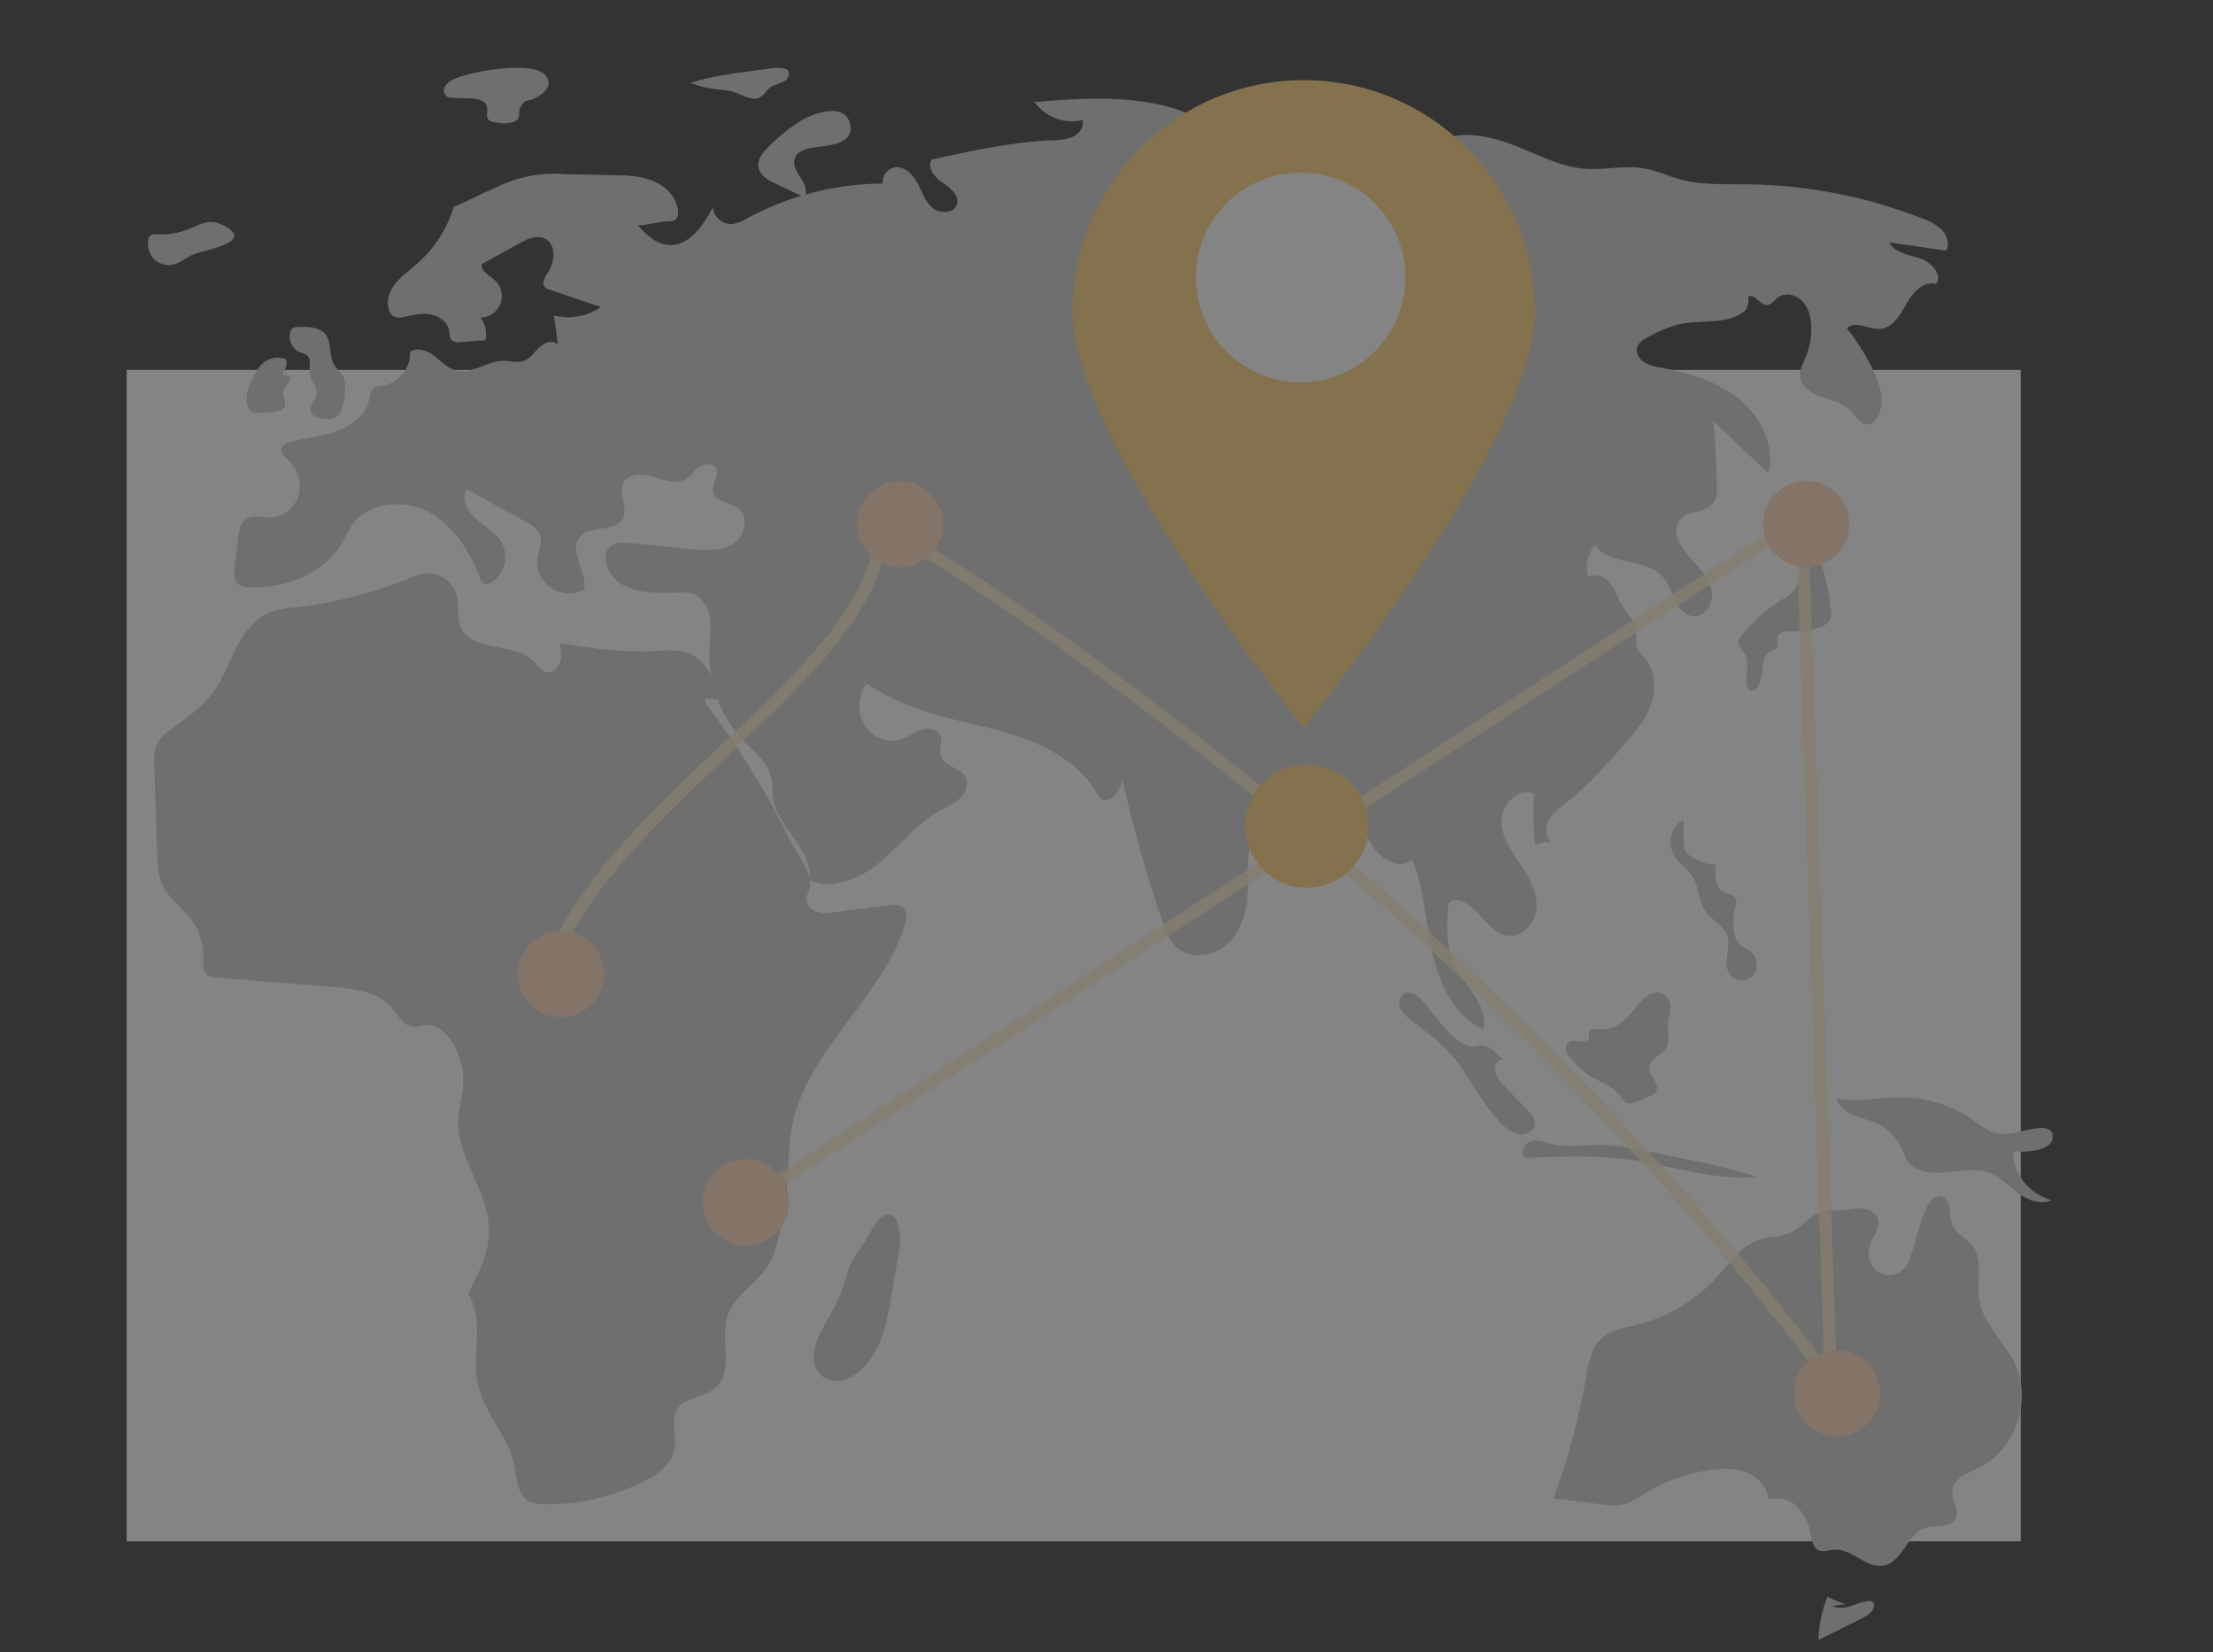
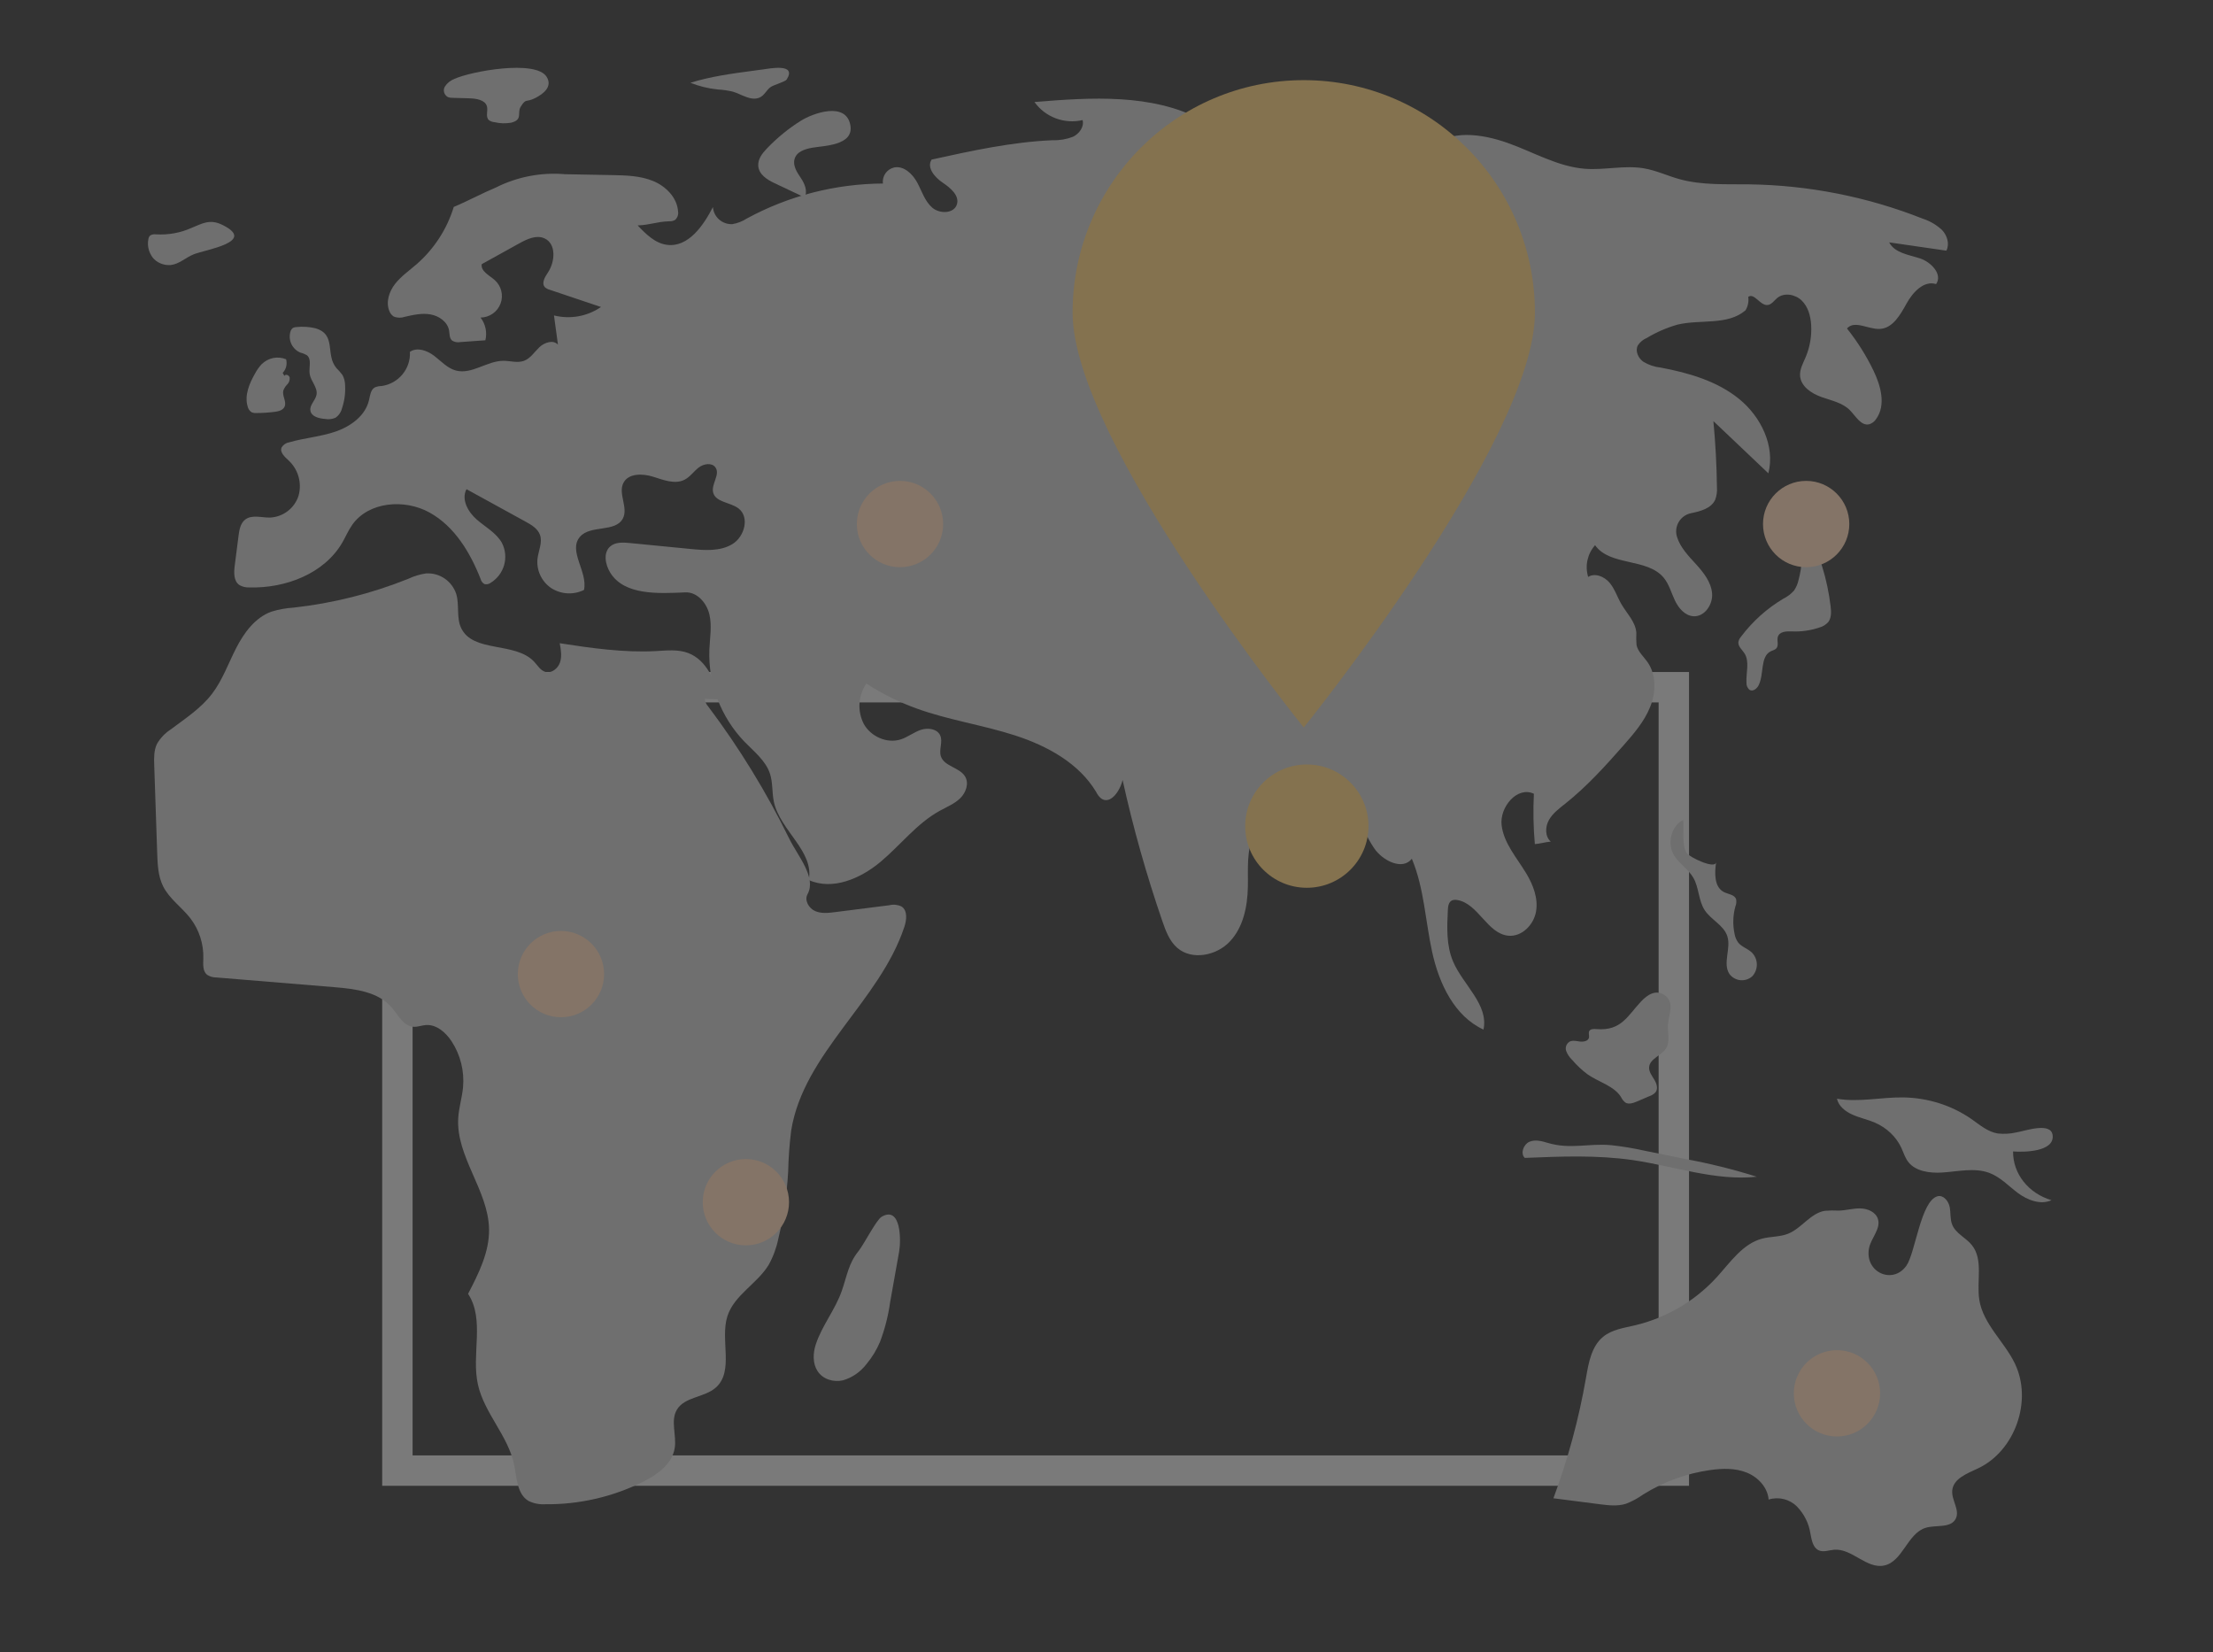
<svg xmlns="http://www.w3.org/2000/svg" width="359px" height="268px" viewBox="0 0 359 268" version="1.1">
  <rect x="0" y="0" width="359" height="268" fill="#333333" stroke="none" />
  <title>undraw_location_tracking_re_n3ok</title>
  <g id="Page-1" stroke="none" stroke-width="1" fill="none" fill-rule="evenodd" opacity="0.396">
    <g id="TrackTransfer_1920_EN" transform="translate(-11, -404)">
      <g id="undraw_location_tracking_re_n3ok" transform="translate(11, 404)">
        <path d="M274,241 L62,241 L62,109 L274,109 L274,241 Z M66.933,236.067 L269.067,236.067 L269.067,113.933 L66.933,113.933 L66.933,236.067 Z" id="Shape" fill="#E5E5E5" fill-rule="nonzero" />
-         <rect id="Rectangle" fill="#FFFFFF" fill-rule="nonzero" x="20.545" y="60" width="307.266" height="190" />
        <g id="undraw_connected_world_wuay">
          <path d="M25.267,38.011 C24.951,37.967 24.627,38.032 24.363,38.193 C24.189,38.364 24.085,38.582 24.069,38.811 C23.869,39.825 24.108,40.869 24.738,41.734 C25.392,42.597 26.522,43.078 27.691,42.99 C29.089,42.831 30.12,41.773 31.406,41.257 C33.387,40.462 41.801,39.222 35.981,36.433 C33.975,35.472 32.679,36.321 31.098,36.954 C29.299,37.77 27.283,38.136 25.267,38.011 Z" id="Path" fill="#CACACA" fill-rule="nonzero" />
          <path d="M73.725,12.795 C73.067,13.044 72.516,13.49 72.159,14.062 C71.817,14.664 72.044,15.41 72.675,15.757 C72.921,15.84 73.181,15.879 73.443,15.871 L76.12,15.945 C77.258,15.977 78.678,16.202 78.984,17.22 C79.211,17.976 78.703,18.948 79.316,19.489 C79.579,19.678 79.895,19.792 80.226,19.819 C81.108,20.029 82.029,20.057 82.924,19.9 C84.872,19.414 83.848,18.309 84.462,17.326 C85.401,15.82 85.238,16.732 86.892,15.869 C88.114,15.232 89.692,14.076 88.673,12.453 C86.9,9.629 76.342,11.582 73.725,12.795 Z" id="Path" fill="#CACACA" fill-rule="nonzero" />
          <path d="M123.578,11.287 L122.074,11.489 C118.681,11.944 115.268,12.403 112,13.426 C113.415,13.988 114.899,14.353 116.412,14.513 C117.245,14.554 118.072,14.672 118.883,14.866 C120.326,15.297 121.781,16.412 123.176,15.841 C124.04,15.487 124.322,14.583 125.039,14.104 C125.533,13.773 127.409,13.237 127.619,12.903 C129.314,10.204 124.882,11.113 123.578,11.287 Z" id="Path" fill="#CACACA" fill-rule="nonzero" />
          <path d="M129.954,19.564 C127.935,20.823 126.061,22.353 124.375,24.12 C123.665,24.865 122.94,25.791 123.004,26.876 C123.09,28.318 124.467,29.155 125.66,29.718 L130.493,32 C131.079,31.078 130.542,29.806 129.936,28.901 C129.33,27.995 128.61,26.947 128.878,25.857 C129.184,24.613 130.543,24.19 131.683,23.975 C133.541,23.626 138.552,23.654 137.95,20.315 C137.241,16.381 131.819,18.401 129.954,19.564 Z" id="Path" fill="#CACACA" fill-rule="nonzero" />
          <path d="M132.322,218.121 C131.873,219.513 131.83,221.153 132.607,222.369 C133.478,223.732 135.223,224.241 136.732,223.895 C138.235,223.467 139.574,222.544 140.562,221.258 C141.465,220.18 142.208,218.96 142.765,217.64 C143.542,215.584 144.09,213.436 144.397,211.242 L145.862,203.008 C146.189,201.167 146.176,195.525 143.018,197.363 C142.155,197.866 140.157,201.831 139.253,202.955 C137.623,204.982 137.408,206.948 136.55,209.403 C135.475,212.478 133.315,215.041 132.322,218.121 Z" id="Path" fill="#CACACA" fill-rule="nonzero" />
-           <path d="M299.367,260.206 C298.369,259.866 297.401,259.463 296.469,259 C295.535,261.245 295.038,263.611 295,266 L301.829,262.622 C302.856,262.114 304.02,261.407 303.998,260.376 C304.017,260.116 303.872,259.868 303.621,259.73 C303.469,259.676 303.304,259.659 303.142,259.681 C302.129,259.754 301.206,260.19 300.251,260.493 C299.296,260.796 298.179,260.956 297.302,260.506" id="Path" fill="#CACACA" fill-rule="nonzero" />
          <path d="M327.044,183.691 C326.072,183.907 325.066,183.961 324.073,183.851 C322.424,183.574 321.141,182.439 319.81,181.509 C316.645,179.309 312.798,178.081 308.821,178.003 C305.204,177.941 301.553,178.836 298,178.211 C298.232,179.39 299.337,180.274 300.516,180.8 C301.694,181.325 302.995,181.59 304.18,182.105 C306.077,182.937 307.581,184.367 308.417,186.13 C308.799,186.943 309.039,187.828 309.617,188.538 C310.798,189.989 313.036,190.308 315.012,190.189 C317.588,190.034 320.278,189.358 322.675,190.234 C324.508,190.904 325.82,192.37 327.351,193.509 C328.882,194.648 331.038,195.494 332.795,194.672 C329.048,193.564 326.525,190.36 326.568,186.764 C328.292,186.908 333.257,186.852 332.99,184.178 C332.763,181.911 328.524,183.446 327.044,183.691 Z" id="Path" fill="#CACACA" fill-rule="nonzero" />
          <path d="M303.19,202.509 C303.494,200.827 305.158,199.342 304.64,197.715 C304.281,196.589 302.986,196.034 301.813,196.006 C300.64,195.978 299.488,196.33 298.315,196.363 C297.551,196.323 296.786,196.333 296.024,196.396 C293.696,196.782 292.261,199.24 290.066,200.114 C288.732,200.646 287.233,200.544 285.846,200.911 C282.696,201.746 280.703,204.744 278.501,207.161 C274.944,211.05 270.309,213.772 265.198,214.977 C263.407,215.395 261.482,215.662 260.058,216.834 C258.173,218.385 257.709,221.045 257.29,223.461 C256.131,230.132 254.36,236.68 252,243.022 L259.479,243.984 C260.901,244.167 262.374,244.346 263.745,243.921 C264.74,243.543 265.683,243.037 266.55,242.416 C269.881,240.333 273.609,238.977 277.493,238.437 C279.452,238.166 281.505,238.116 283.343,238.85 C285.181,239.583 286.758,241.246 286.912,243.232 C288.531,242.724 290.297,243.157 291.504,244.357 C292.675,245.559 293.442,247.101 293.696,248.766 C293.893,249.796 294.09,251.031 295.04,251.464 C295.814,251.817 296.703,251.437 297.55,251.368 C300.426,251.137 302.812,254.514 305.638,253.933 C308.669,253.309 309.413,248.736 312.37,247.82 C314.069,247.294 316.451,247.933 317.264,246.342 C317.981,244.939 316.551,243.321 316.699,241.75 C316.88,239.816 319.145,238.995 320.89,238.17 C326.909,235.325 329.765,227.165 326.849,221.146 C325.121,217.58 321.721,214.773 321.093,210.856 C320.61,207.842 321.789,204.327 319.881,201.955 C318.911,200.748 317.268,200.082 316.691,198.642 C316.327,197.735 316.473,196.707 316.278,195.749 C316.082,194.792 315.253,193.79 314.314,194.038 C311.589,194.759 310.72,203.238 309.261,205.298 C307.044,208.43 302.491,206.367 303.19,202.509 Z" id="Path" fill="#CACACA" fill-rule="nonzero" />
          <path d="M251.056,185.371 C250.081,185.08 249.016,184.792 248.082,185.209 C247.148,185.626 246.602,187.089 247.352,187.815 C253.218,187.572 259.12,187.33 264.936,188.179 C271.637,189.159 278.269,191.584 285,190.871 C281.155,189.66 277.247,188.693 273.296,187.973 L266.707,186.63 C264.939,186.235 263.153,185.941 261.356,185.748 C257.597,185.417 254.752,186.477 251.056,185.371 Z" id="Path" fill="#CACACA" fill-rule="nonzero" />
          <path d="M259.039,166.923 C258.602,166.889 258.061,166.859 257.835,167.21 C257.62,167.545 257.867,167.988 257.751,168.364 C257.592,168.877 256.872,169.008 256.305,168.938 C255.738,168.868 255.124,168.701 254.622,168.956 C254.099,169.29 253.874,169.907 254.07,170.47 C254.276,171.014 254.608,171.508 255.043,171.918 C255.786,172.793 256.633,173.586 257.567,174.282 C259.375,175.529 261.825,176.13 262.964,177.939 C263.125,178.29 263.372,178.601 263.685,178.845 C264.231,179.169 264.944,178.923 265.533,178.672 L267.597,177.791 C267.968,177.666 268.3,177.455 268.561,177.178 C269.033,176.581 268.743,175.732 268.347,175.088 C267.952,174.444 267.445,173.778 267.53,173.041 C267.681,171.725 269.493,171.222 270.237,170.096 C270.988,168.961 270.499,167.5 270.586,166.168 C270.687,164.611 271.734,162.586 270.049,161.423 C268.617,160.434 267.248,161.348 266.22,162.439 C264.051,164.741 263.026,167.234 259.039,166.923 Z" id="Path" fill="#CACACA" fill-rule="nonzero" />
          <path d="M271.424,138.47 C272.209,139.99 273.844,140.897 274.7,142.377 C275.627,143.982 275.521,146.055 276.527,147.61 C277.559,149.205 279.636,150.053 280.215,151.867 C280.847,153.849 279.413,156.257 280.556,157.988 C280.987,158.56 281.635,158.923 282.343,158.989 C283.051,159.055 283.753,158.818 284.28,158.334 C285.282,157.23 285.232,155.519 284.167,154.477 C283.491,153.853 282.519,153.583 281.954,152.854 C281.66,152.433 281.464,151.95 281.381,151.442 C281.073,149.974 281.122,148.453 281.525,147.01 C281.676,146.644 281.714,146.24 281.635,145.851 C281.38,145.103 280.379,145.05 279.677,144.702 C278.081,143.914 278.12,141.635 278.399,139.861 C278.213,141.042 274.054,139.033 273.619,138.363 C272.753,137.034 273.224,134.469 273.053,133 C271.185,133.911 270.465,136.611 271.424,138.47 Z" id="Path" fill="#CACACA" fill-rule="nonzero" />
-           <path d="M230.774,162.368 C230.007,161.524 228.853,160.641 227.826,161.15 C227.043,161.538 226.827,162.606 227.134,163.415 C227.508,164.2 228.085,164.876 228.806,165.376 C230.946,167.113 233.251,168.682 235.119,170.701 C238.461,174.316 240.231,179.194 243.865,182.524 C244.596,183.296 245.563,183.811 246.619,183.991 C247.678,184.088 248.867,183.421 248.989,182.381 C249.089,181.524 248.483,180.757 247.89,180.123 C246.478,178.611 244.932,177.22 243.599,175.641 C242.984,175.034 242.597,174.239 242.503,173.386 C242.496,172.536 243.284,171.646 244.121,171.857 C243.103,171.6 242.348,169.931 240.854,169.617 C239.605,169.355 239.303,170.116 237.817,169.488 C234.982,168.292 232.759,164.555 230.774,162.368 Z" id="Path" fill="#CACACA" fill-rule="nonzero" />
          <path d="M295.961,81.982 C295.205,81.744 294.461,81.463 293.734,81.14 C291.777,80.519 289.188,82.041 289.449,84.185 C289.622,85.61 290.875,86.57 291.567,87.806 C292.593,89.639 292.32,91.963 291.78,94.015 C291.648,94.651 291.396,95.252 291.04,95.782 C290.542,96.342 289.947,96.795 289.286,97.117 C286.643,98.685 284.313,100.78 282.423,103.286 C282.218,103.518 282.075,103.803 282.009,104.113 C281.915,104.837 282.603,105.364 282.992,105.968 C283.856,107.309 283.231,109.114 283.317,110.735 C283.29,111.201 283.493,111.648 283.853,111.917 C284.374,112.197 284.991,111.722 285.273,111.181 C286.21,109.386 285.504,106.504 287.261,105.639 C287.593,105.475 287.996,105.406 288.218,105.097 C288.57,104.607 288.23,103.882 288.408,103.296 C288.676,102.417 289.813,102.377 290.685,102.416 C292.188,102.483 293.69,102.271 295.124,101.791 C295.686,101.649 296.197,101.336 296.593,100.891 C297.118,100.197 297.072,99.211 296.967,98.33 C296.441,93.934 295.125,89.686 293.09,85.814 C294.633,86.023 296.312,86.203 297.644,85.352 C298.389,84.876 299.284,83.451 298.914,82.481 C298.329,80.947 297.272,82.238 295.961,81.982 Z" id="Path" fill="#CACACA" fill-rule="nonzero" />
          <path d="M90.801,104.333 C90.993,105.367 91.181,106.455 90.844,107.451 C90.507,108.447 89.448,109.279 88.447,108.974 C87.671,108.737 87.222,107.951 86.671,107.353 C83.605,104.022 76.687,105.95 74.793,101.831 C74.019,100.149 74.545,98.135 74.018,96.36 C73.333,94.25 71.318,92.872 69.116,93.009 C68.139,93.151 67.189,93.437 66.295,93.857 C60.306,96.27 54.019,97.852 47.606,98.559 C46.387,98.634 45.181,98.854 44.015,99.216 C41.381,100.177 39.582,102.633 38.302,105.139 C37.022,107.645 36.076,110.358 34.36,112.585 C32.556,114.925 30.027,116.563 27.669,118.335 C26.761,118.924 26.004,119.722 25.462,120.663 C24.951,121.719 24.98,122.947 25.019,124.121 L25.501,138.377 C25.563,140.211 25.641,142.11 26.457,143.752 C27.476,145.801 29.488,147.143 30.884,148.953 C32.309,150.813 33.051,153.112 32.985,155.459 C32.956,156.403 32.863,157.52 33.593,158.112 C34.038,158.402 34.558,158.553 35.087,158.545 L54.257,160.123 C57.629,160.401 61.366,160.857 63.568,163.442 C64.607,164.662 65.442,166.416 67.033,166.547 C67.716,166.603 68.38,166.321 69.063,166.266 C70.785,166.129 72.299,167.445 73.254,168.893 C74.699,171.102 75.355,173.739 75.114,176.372 C74.958,178.024 74.448,179.631 74.339,181.287 C73.921,187.59 79.232,193.067 79.335,199.383 C79.396,203.098 77.642,206.569 75.933,209.863 C78.692,214.067 76.433,219.666 77.531,224.581 C78.573,229.244 82.438,232.894 83.401,237.574 C83.842,239.716 83.867,242.353 85.745,243.457 C86.569,243.861 87.483,244.045 88.398,243.991 C93.918,244.057 99.375,242.807 104.323,240.344 C106.645,239.184 109.051,237.454 109.457,234.878 C109.784,232.801 108.737,230.477 109.802,228.668 C111.058,226.535 114.276,226.704 116.124,225.065 C119.122,222.405 116.784,217.332 117.998,213.501 C119.09,210.057 122.849,208.227 124.712,205.137 C125.445,203.807 125.971,202.373 126.272,200.883 C127.125,197.323 127.656,193.692 127.859,190.035 C127.909,187.813 128.071,185.595 128.347,183.39 C130.355,170.836 142.692,162.429 146.698,150.369 C147.08,149.217 147.26,147.683 146.241,147.031 C145.637,146.741 144.952,146.669 144.301,146.827 L135.465,147.948 C134.367,148.087 133.204,148.217 132.196,147.759 C131.188,147.3 130.465,146.017 131,145.043 C132.501,142.308 129.413,138.851 128.042,136.049 C124.348,128.501 119.949,121.325 114.905,114.615 C114.582,114.27 114.38,113.828 114.329,113.357 L116.837,113.441 C115.99,110.385 114.593,107.04 111.642,105.922 C109.979,105.292 108.137,105.51 106.362,105.608 C101.28,105.887 95.831,105.115 90.801,104.333 Z" id="Path" fill="#CACACA" fill-rule="nonzero" />
          <path d="M103.443,36.561 C104.78,37.972 106.279,39.468 108.214,39.714 C111.631,40.148 114.088,36.637 115.652,33.586 C115.773,35.203 117.167,36.431 118.797,36.356 C119.64,36.215 120.445,35.902 121.161,35.437 C127.932,31.76 135.516,29.812 143.232,29.767 C143.079,28.564 143.865,27.44 145.053,27.163 C146.621,26.854 148.035,28.202 148.791,29.602 C149.548,31.003 150.02,32.625 151.222,33.673 C152.425,34.722 154.753,34.676 155.228,33.158 C155.684,31.701 154.156,30.459 152.887,29.6 C151.618,28.741 150.281,27.151 151.135,25.883 C157.618,24.457 164.141,23.025 170.775,22.742 C171.905,22.781 173.03,22.588 174.081,22.176 C175.093,21.682 175.897,20.563 175.625,19.476 C172.664,20.167 169.576,19.01 167.812,16.547 C177.017,15.792 186.808,15.149 194.966,19.453 C195.945,21.542 190.955,23.279 192.29,25.163 C192.716,25.764 193.569,25.834 194.308,25.848 C199.977,25.952 205.679,26.055 211.284,25.204 C213.332,24.894 215.401,24.455 217.457,24.707 C220.883,25.127 223.812,27.398 227.182,28.138 C228.554,28.44 230.092,28.45 231.248,27.657 C232.404,26.864 232.901,25.059 231.953,24.029 C235.126,20.938 240.392,21.704 244.578,23.184 C248.763,24.663 252.729,27.049 257.159,27.379 C260.336,27.615 263.557,26.766 266.696,27.306 C268.668,27.645 270.504,28.517 272.432,29.053 C276.079,30.066 279.936,29.852 283.722,29.901 C293.382,30.031 302.936,31.917 311.912,35.468 C313.079,35.846 314.149,36.474 315.046,37.308 C315.881,38.197 316.307,39.578 315.745,40.658 L306.47,39.312 C307.344,41.021 309.605,41.312 311.441,41.902 C313.277,42.492 315.181,44.507 314.077,46.08 C312.088,45.45 310.285,47.427 309.28,49.245 C308.276,51.064 307.051,53.242 304.966,53.353 C303.099,53.452 300.842,51.872 299.625,53.283 C301.306,55.39 302.746,57.677 303.917,60.102 C305.119,62.591 305.975,65.727 304.35,67.966 C304.095,68.366 303.707,68.664 303.254,68.811 C301.927,69.145 301.065,67.532 300.113,66.554 C298.914,65.322 297.1,64.973 295.476,64.395 C293.852,63.817 292.142,62.68 292.014,60.97 C291.935,59.907 292.501,58.918 292.917,57.935 C293.616,56.278 293.922,54.483 293.811,52.69 C293.72,51.247 293.313,49.746 292.27,48.738 C291.227,47.73 289.427,47.41 288.307,48.333 C287.785,48.764 287.367,49.453 286.688,49.479 C285.49,49.524 284.57,47.448 283.605,48.157 C283.718,48.912 283.561,49.683 283.16,50.334 C280.283,52.821 275.862,51.769 272.153,52.648 C270.389,53.149 268.7,53.882 267.131,54.827 C266.544,55.077 266.044,55.493 265.695,56.024 C265.232,56.919 265.743,58.064 266.559,58.659 C267.425,59.186 268.397,59.516 269.407,59.624 C273.929,60.476 278.517,61.793 282.088,64.68 C285.658,67.566 288,72.338 286.87,76.772 L277.951,68.304 C278.29,71.86 278.482,75.425 278.528,79 C278.586,79.699 278.489,80.401 278.245,81.058 C277.61,82.453 275.887,82.923 274.377,83.231 C273.527,83.391 272.787,83.905 272.343,84.642 C271.898,85.379 271.792,86.27 272.05,87.09 C272.587,88.828 273.924,90.182 275.149,91.532 C276.374,92.882 277.579,94.417 277.74,96.228 C277.9,98.038 276.525,100.079 274.7,99.953 C273.317,99.858 272.291,98.627 271.701,97.38 C271.111,96.133 270.76,94.744 269.873,93.685 C267.19,90.478 261.163,91.852 258.759,88.433 C257.513,89.837 257.088,91.782 257.635,93.574 C258.753,92.878 260.284,93.524 261.124,94.535 C261.965,95.546 262.361,96.842 263.021,97.978 C263.911,99.51 265.328,100.868 265.453,102.633 C265.42,103.3 265.431,103.969 265.486,104.635 C265.707,105.704 266.617,106.472 267.247,107.366 C268.715,109.446 268.642,112.303 267.696,114.663 C266.751,117.023 265.051,118.995 263.368,120.906 C260.429,124.245 257.429,127.565 253.944,130.338 C252.95,131.129 251.889,131.907 251.269,133.014 C250.65,134.12 250.618,135.673 251.57,136.514 C250.889,136.548 249.668,136.881 248.987,136.915 C248.747,134.2 248.695,131.472 248.831,128.75 C246.144,127.468 243.25,130.902 243.597,133.845 C243.944,136.787 246.085,139.148 247.61,141.694 C248.725,143.555 249.554,145.726 249.181,147.861 C248.809,149.995 246.892,151.964 244.72,151.776 C241.266,151.477 239.821,146.549 236.4,145.985 C236.098,145.914 235.782,145.945 235.5,146.073 C234.992,146.35 234.904,147.025 234.875,147.6 C234.735,150.422 234.614,153.356 235.722,155.958 C237.344,159.764 241.533,162.96 240.654,167 C235.92,164.813 233.459,159.538 232.342,154.47 C231.224,149.403 231.038,144.083 229.035,139.292 C227.514,141.23 224.317,139.628 222.927,137.596 C221.609,135.669 220.798,133.44 219.52,131.487 C218.241,129.534 216.283,127.785 213.941,127.678 C211.486,127.565 209.357,129.24 207.484,130.822 C205.944,132.123 204.363,133.475 203.463,135.273 C202.153,137.89 202.496,140.975 202.433,143.897 C202.364,147.056 201.691,150.39 199.524,152.702 C197.358,155.015 193.358,155.82 190.969,153.736 C189.721,152.648 189.117,151.022 188.579,149.462 C185.985,141.939 183.825,134.276 182.109,126.509 C181.708,128.282 180.141,130.567 178.645,129.522 C178.309,129.242 178.037,128.893 177.847,128.5 C175.056,123.799 169.887,120.979 164.664,119.288 C159.441,117.598 153.946,116.809 148.781,114.951 C145.887,113.909 143.123,112.541 140.542,110.872 C139.202,112.829 139.05,115.358 140.146,117.459 C141.292,119.475 143.885,120.642 146.104,119.937 C147.251,119.573 148.219,118.782 149.357,118.391 C150.495,118 152.022,118.192 152.52,119.281 C152.996,120.324 152.276,121.586 152.633,122.675 C153.177,124.333 155.694,124.461 156.574,125.97 C157.229,127.093 156.69,128.584 155.755,129.49 C154.82,130.396 153.573,130.893 152.432,131.523 C148.728,133.57 146.095,137.063 142.859,139.781 C139.622,142.499 135.056,144.483 131.199,142.74 C132.119,138.113 126.573,134.717 125.553,130.111 C125.217,128.595 125.391,126.985 124.912,125.508 C124.218,123.369 122.309,121.899 120.742,120.278 C116.904,116.263 114.861,110.877 115.077,105.344 C115.161,103.44 115.513,101.506 115.077,99.651 C114.641,97.796 113.095,96 111.18,96.084 C106.805,96.276 101.294,96.599 98.999,92.893 C98.18,91.571 97.823,89.634 99.008,88.62 C99.843,87.905 101.076,87.973 102.174,88.08 L112.03,89.044 C114.335,89.269 116.827,89.455 118.806,88.257 C120.784,87.06 121.641,83.881 119.809,82.471 C118.471,81.442 116.073,81.498 115.684,79.861 C115.36,78.498 116.878,76.951 116.058,75.811 C115.47,74.994 114.148,75.221 113.347,75.833 C112.546,76.446 111.965,77.341 111.068,77.805 C109.495,78.619 107.616,77.844 105.924,77.318 C104.232,76.792 101.963,76.747 101.142,78.309 C100.225,80.056 101.957,82.345 101.046,84.095 C99.841,86.409 95.763,85.092 94.071,87.082 C92.13,89.366 95.392,92.772 94.737,95.69 C93.037,96.527 91.02,96.414 89.425,95.393 C87.854,94.331 86.997,92.497 87.195,90.619 C87.357,89.307 88.046,87.967 87.585,86.726 C87.212,85.723 86.198,85.126 85.257,84.609 L75.678,79.349 C74.789,80.989 75.913,83.021 77.319,84.252 C78.725,85.484 80.487,86.411 81.41,88.032 C82.623,90.362 81.8,93.228 79.532,94.572 C79.255,94.762 78.908,94.822 78.582,94.736 C78.274,94.556 78.052,94.259 77.967,93.913 C76.277,89.615 73.739,85.378 69.683,83.133 C65.626,80.888 59.797,81.349 57.137,85.131 C56.505,86.03 56.081,87.054 55.531,88.003 C52.606,93.049 46.337,95.439 40.48,95.282 C39.907,95.314 39.337,95.181 38.838,94.899 C37.891,94.249 37.934,92.871 38.079,91.736 L38.694,86.923 C38.817,85.957 38.996,84.888 39.766,84.285 C40.851,83.435 42.416,83.971 43.798,83.952 C45.943,83.852 47.796,82.431 48.436,80.394 C49.005,78.348 48.388,76.158 46.833,74.703 C46.2,74.112 45.35,73.369 45.684,72.572 C45.954,72.126 46.409,71.821 46.927,71.74 C49.409,71.024 52.032,70.836 54.473,69.991 C56.914,69.146 59.281,67.416 59.859,64.913 C60.036,64.146 60.117,63.216 60.81,62.836 C61.158,62.69 61.532,62.614 61.909,62.613 C64.652,62.225 66.643,59.82 66.498,57.071 C67.668,56.259 69.306,56.856 70.438,57.72 C71.57,58.584 72.569,59.725 73.946,60.098 C76.512,60.792 78.992,58.534 81.651,58.523 C82.769,58.519 83.927,58.912 84.979,58.535 C86.046,58.153 86.683,57.098 87.501,56.319 C88.32,55.539 89.756,55.064 90.512,55.903 L89.869,51.165 C92.491,51.824 95.272,51.324 97.497,49.795 L89.178,47.001 C88.888,46.929 88.621,46.787 88.4,46.588 C87.795,45.941 88.396,44.932 88.888,44.197 C90.064,42.437 90.262,39.537 88.327,38.661 C87.006,38.063 85.49,38.781 84.223,39.483 L78.151,42.848 C77.958,43.995 79.369,44.645 80.244,45.417 C81.327,46.374 81.707,47.894 81.2,49.243 C80.694,50.592 79.404,51.493 77.955,51.511 C78.765,52.557 79.053,53.913 78.736,55.195 L74.651,55.487 C74.193,55.579 73.716,55.486 73.326,55.23 C72.889,54.845 72.948,54.169 72.847,53.597 C72.603,52.216 71.242,51.249 69.854,51.001 C68.466,50.753 67.046,51.071 65.671,51.385 C65.088,51.593 64.447,51.579 63.873,51.343 C63.545,51.131 63.295,50.818 63.162,50.451 C62.559,48.999 63.123,47.292 64.09,46.05 C65.058,44.809 66.383,43.901 67.573,42.867 C70.419,40.386 72.51,37.163 73.61,33.563 C75.859,32.626 78.187,31.354 80.436,30.418 C83.903,28.673 87.791,27.925 91.663,28.256 L99.28,28.4 C101.535,28.443 103.851,28.498 105.936,29.352 C108.021,30.207 109.853,32.054 109.997,34.291 C110.085,34.806 109.901,35.33 109.508,35.677 C109.214,35.837 108.88,35.912 108.546,35.893 C106.443,35.966 105.546,36.487 103.443,36.561 Z" id="Path" fill="#CACACA" fill-rule="nonzero" />
          <path d="M45.854,60.486 C46.412,59.92 46.628,59.067 46.413,58.276 C45.053,57.714 43.513,58.025 42.438,59.08 C42.022,59.53 41.664,60.037 41.373,60.587 C40.451,62.197 39.636,64.121 40.17,65.92 C40.258,66.317 40.491,66.659 40.817,66.869 C41.057,66.972 41.315,67.015 41.572,66.995 C42.588,66.994 43.602,66.927 44.61,66.795 C45.229,66.714 45.948,66.527 46.187,65.91 C46.502,65.1 45.74,64.183 45.962,63.338 C46.108,62.96 46.329,62.621 46.61,62.344 C46.893,62.061 47.035,61.652 46.993,61.241 C46.903,60.844 46.336,60.619 46.132,60.964" id="Path" fill="#CACACA" fill-rule="nonzero" />
          <path d="M51.12,53.233 C50.147,53.009 49.144,52.946 48.15,53.046 C47.931,53.04 47.713,53.089 47.518,53.19 C47.328,53.33 47.191,53.53 47.128,53.757 C46.692,55.158 47.403,56.659 48.761,57.206 C49.118,57.288 49.459,57.426 49.774,57.614 C50.614,58.268 50.078,59.605 50.237,60.659 C50.416,61.843 51.558,62.837 51.349,64.016 C51.184,64.945 50.195,65.68 50.354,66.61 C50.521,67.584 51.753,67.877 52.735,67.955 C53.304,68.055 53.89,67.988 54.422,67.761 C54.955,67.395 55.334,66.845 55.486,66.215 C55.888,65.015 56.057,63.748 55.983,62.484 C55.979,61.909 55.835,61.343 55.564,60.837 C55.268,60.435 54.94,60.059 54.584,59.711 C52.702,57.515 54.683,54.241 51.12,53.233 Z" id="Path" fill="#CACACA" fill-rule="nonzero" />
-           <path d="M89,157.142 C99.283,129.401 142.953,108.509 142.953,85.365 C142.953,84 232.847,137.935 297,224 L292.323,84 L121.161,194.902" id="Path" stroke="#FFEDCA" stroke-width="2" opacity="0.8" />
          <circle id="Oval" fill="#FFD6B5" fill-rule="nonzero" cx="146" cy="85" r="7" />
          <circle id="Oval" fill="#FFD6B5" fill-rule="nonzero" cx="298" cy="226" r="7" />
          <circle id="Oval" fill="#FFD6B5" fill-rule="nonzero" cx="293" cy="85" r="7" />
          <circle id="Oval" fill="#FFD6B5" fill-rule="nonzero" cx="121" cy="195" r="7" />
          <circle id="Oval" fill="#FFD6B5" fill-rule="nonzero" cx="91" cy="158" r="7" />
        </g>
        <g id="Group-4" transform="translate(174, 13)" fill-rule="nonzero">
          <path d="M75,37.734 C75,58.574 37.5,105 37.5,105 C37.5,105 0,58.574 0,37.734 C0,16.894 16.789,0 37.5,0 C58.211,0 75,16.894 75,37.734 L75,37.734 Z" id="Path" fill="#FFD178" />
          <circle id="Oval" fill="#FFD178" cx="38" cy="121" r="10" />
-           <path d="M54,32 C54,41.389 46.389,49 37,49 C27.611,49 20,41.389 20,32 C20,22.611 27.611,15 37,15 C41.509,14.998 45.835,16.788 49.023,19.977 C52.212,23.165 54.002,27.491 54,32 L54,32 Z" id="Path" fill="#FFFFFF" />
        </g>
      </g>
    </g>
  </g>
</svg>